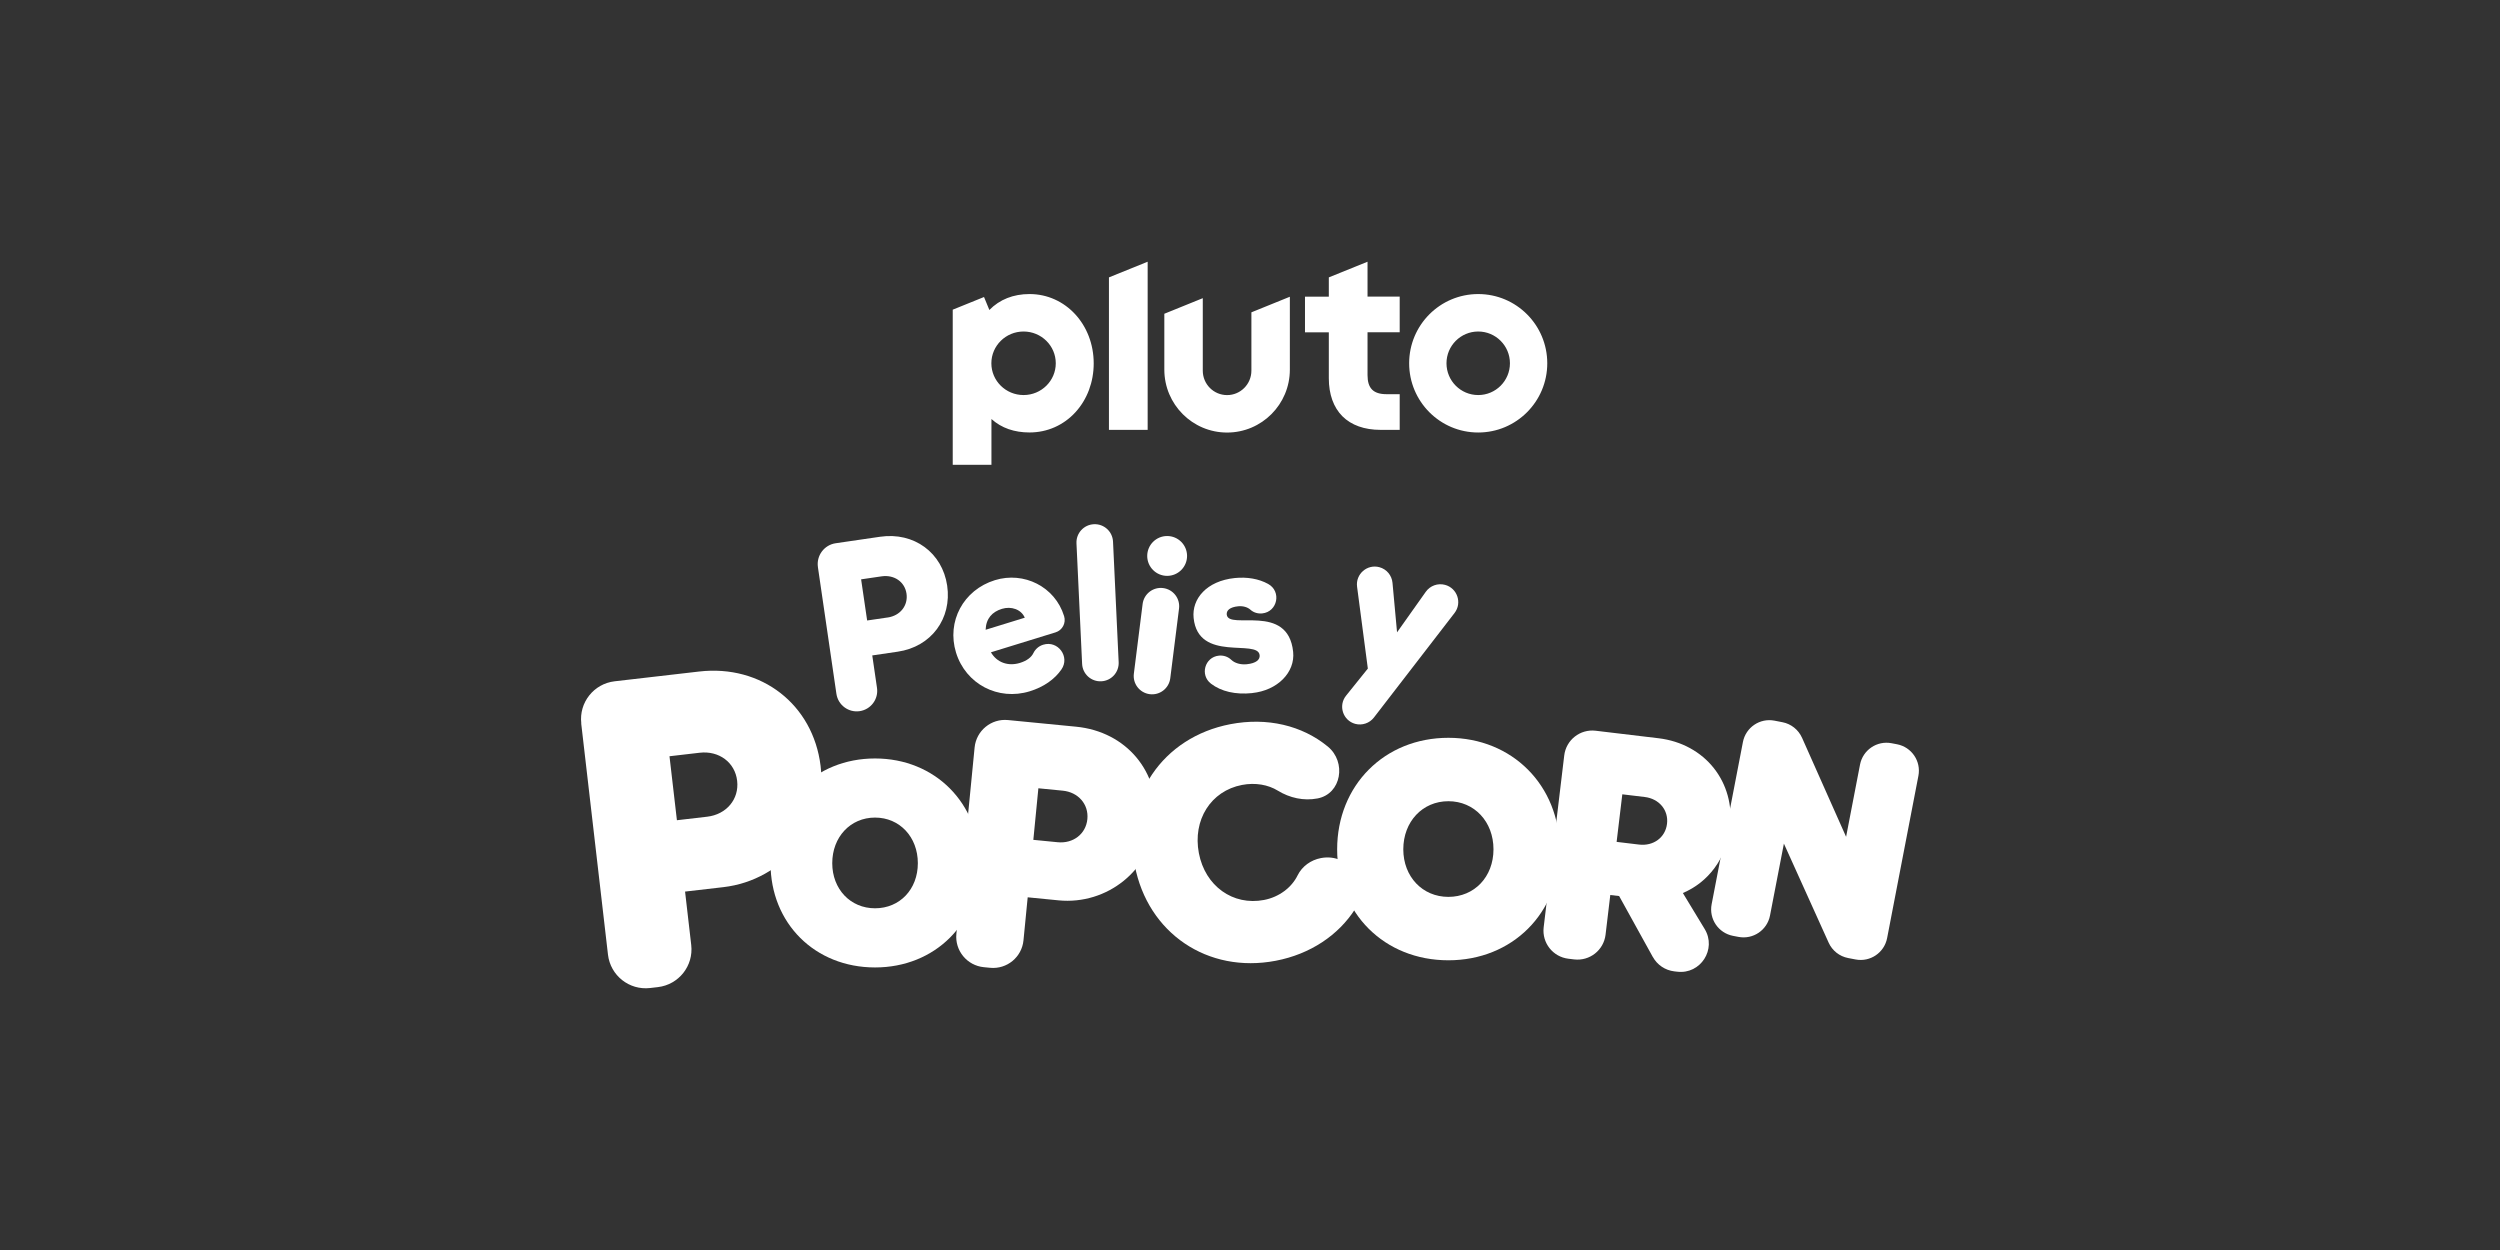
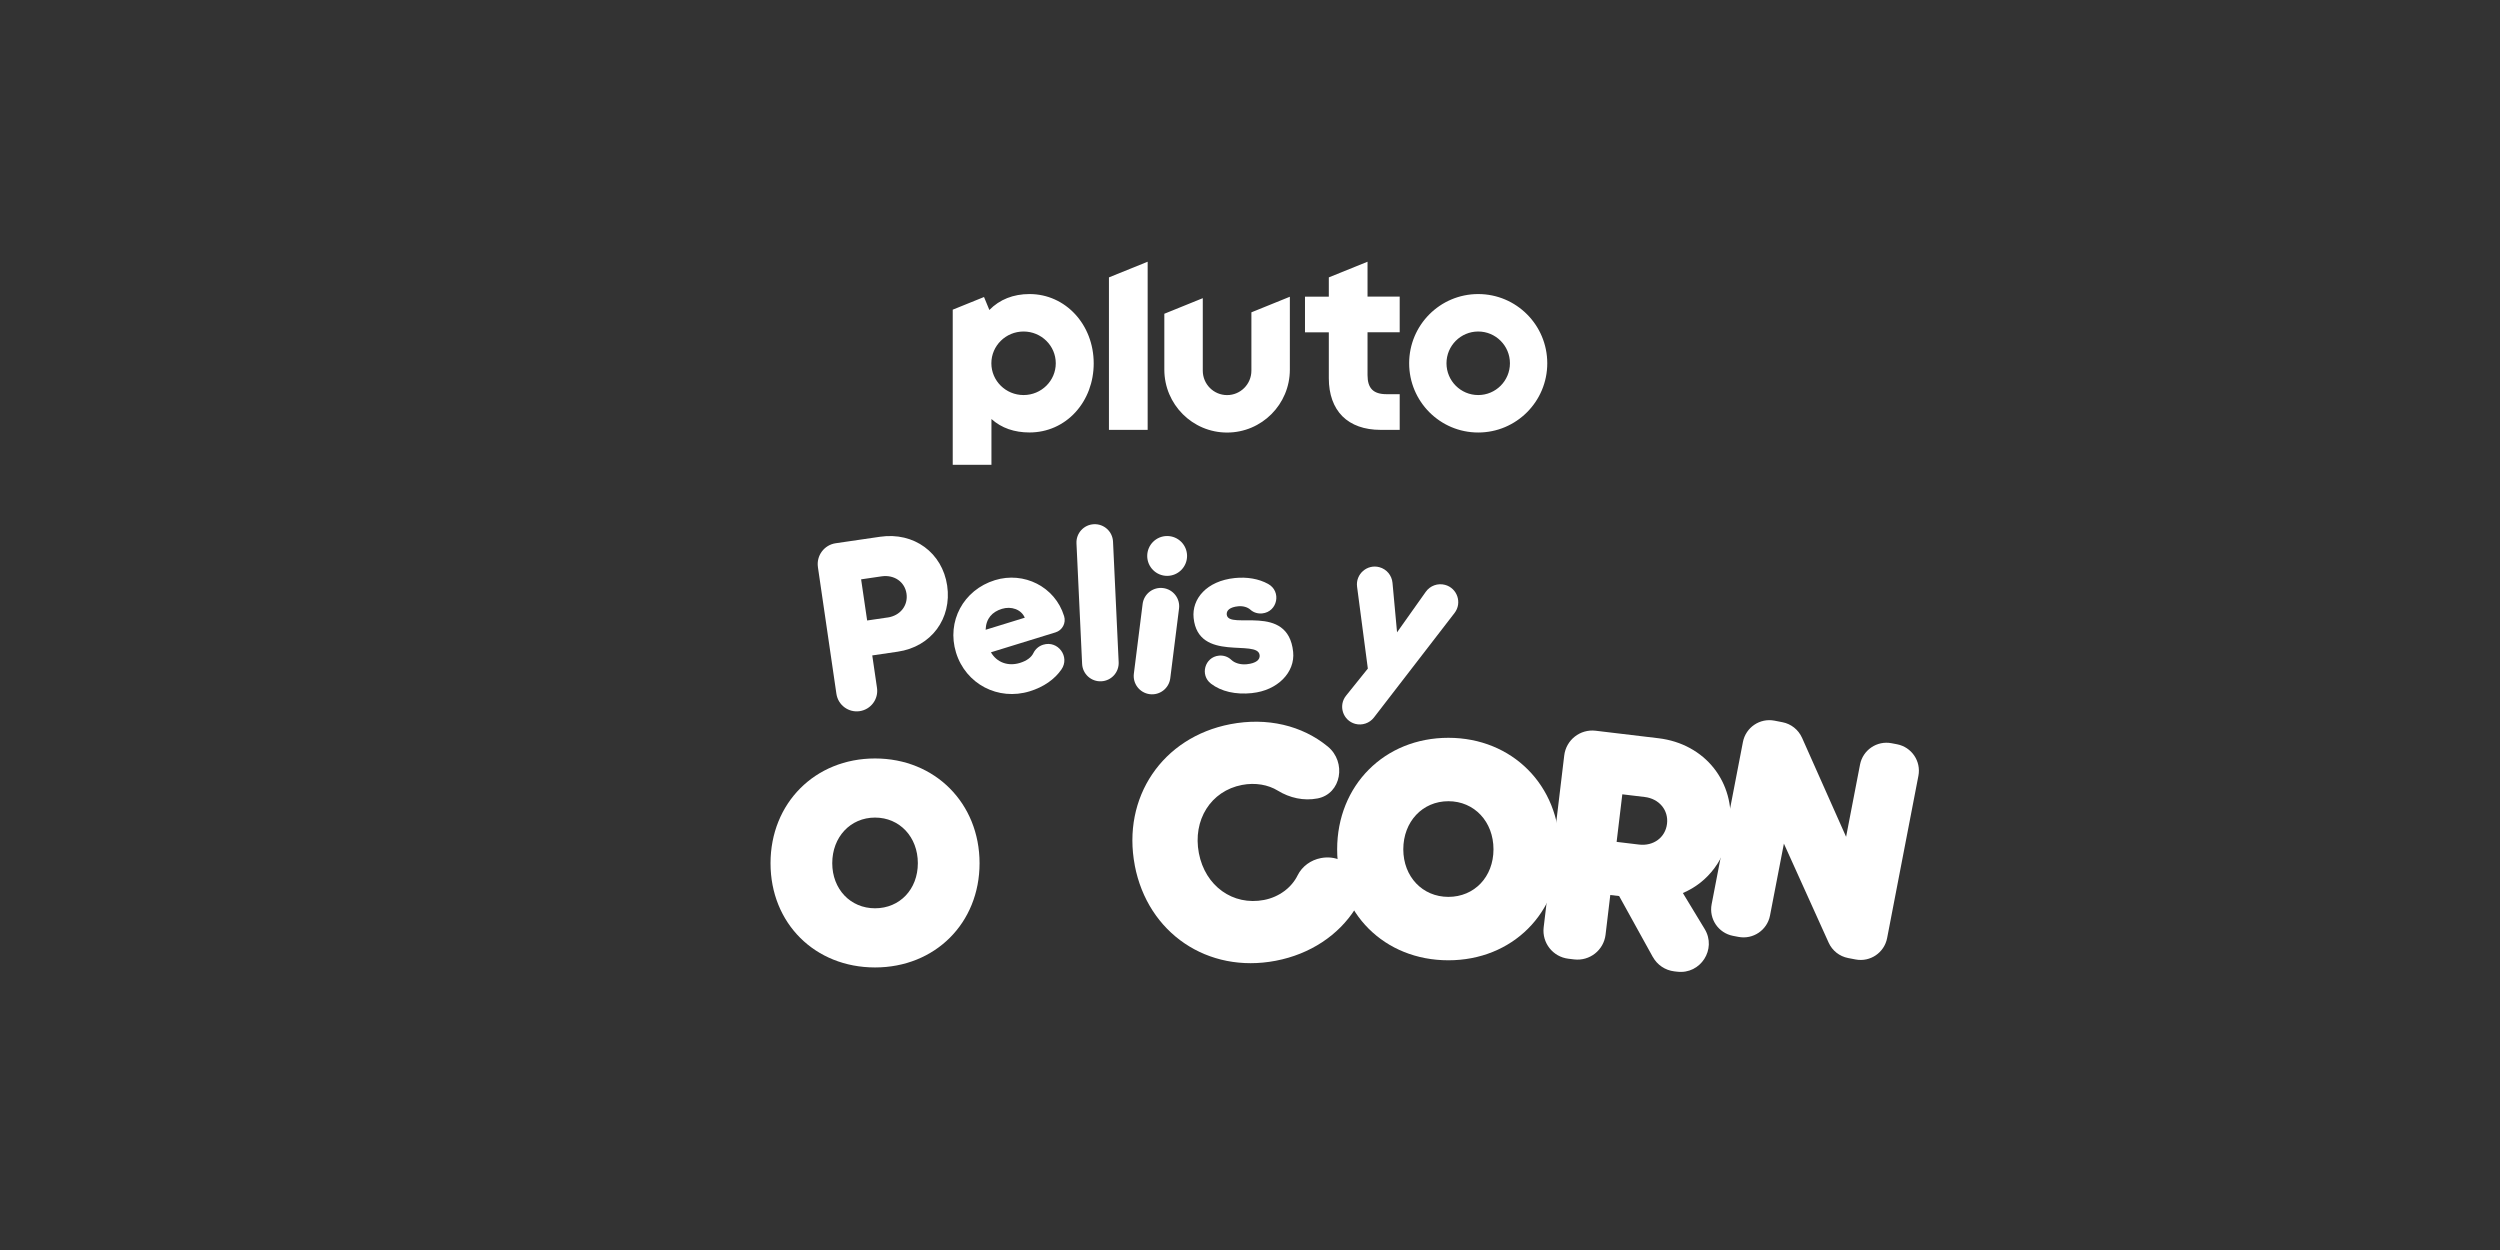
<svg xmlns="http://www.w3.org/2000/svg" id="logo" width="576" height="288" viewBox="0 0 576 288">
  <rect x="0" y="0" width="576" height="288" fill="#333333" stroke="none" />
  <defs>
    <style>.cls-1{fill:#fff;stroke-width:0px;}</style>
  </defs>
  <path class="cls-1" d="M340.58,67.75c-8.79,0-15.91,7.14-15.91,15.95s7.12,15.95,15.91,15.95,15.91-7.14,15.91-15.95-7.12-15.95-15.91-15.95ZM340.58,91.02c-4.04,0-7.31-3.28-7.31-7.32s3.27-7.32,7.31-7.32,7.31,3.28,7.31,7.32-3.27,7.32-7.31,7.32ZM315.08,60.3l-8.92,3.61v4.44h-5.49v8.22h5.49v10.6c0,3.67,1.08,6.69,3.13,8.74,2.05,2.05,5.08,3.13,8.77,3.13h4.43v-8.22h-3.04c-3.02,0-4.37-1.35-4.37-4.38v-9.88h7.41v-8.22h-7.41v-8.05ZM288.32,85.41c0,3.1-2.51,5.62-5.6,5.62s-5.6-2.51-5.6-5.62v-16.71l-8.86,3.59v12.87c0,8.01,6.48,14.5,14.46,14.5s14.46-6.49,14.46-14.5v-16.79l-8.86,3.59v13.46ZM255.5,99.04h8.92v-38.74l-8.92,3.61v35.13ZM237.19,67.75c-3.73,0-6.89,1.26-9.24,3.67l-1.23-2.99-7.21,2.92v35.74h8.92v-10.55c2.32,2.1,5.32,3.1,8.77,3.1,4.08,0,7.84-1.66,10.59-4.67,2.71-2.97,4.2-6.96,4.2-11.24,0-8.96-6.5-15.98-14.79-15.98ZM235.83,91.02c-4.1,0-7.42-3.28-7.42-7.32s3.32-7.32,7.42-7.32,7.42,3.28,7.42,7.32-3.32,7.32-7.42,7.32Z" />
-   <path class="cls-1" d="M133.93,166.67c-.56-4.8,2.88-9.14,7.68-9.7l19.47-2.25c14.36-1.66,26.24,7.6,27.98,21.71,1.71,13.86-8.52,26.37-22.4,27.97l-8.82,1.02,1.42,12.31c.56,4.8-2.88,9.14-7.68,9.7l-1.8.21c-4.8.56-9.14-2.88-9.7-7.68l-6.17-53.28ZM162.92,188.17c4.44-.51,7.41-4.03,6.92-8.27-.49-4.24-4.18-6.98-8.63-6.47l-6.96.81,1.71,14.74,6.96-.81Z" />
  <path class="cls-1" d="M201.61,174.75c-13.84,0-24.08,10.3-24.08,24.14s10.23,24.01,24.08,24.01,24.08-10.23,24.08-24.01-10.23-24.14-24.08-24.14ZM191.75,198.88c0-6.03,4.18-10.51,9.86-10.51s9.86,4.48,9.86,10.51-4.18,10.39-9.86,10.39-9.86-4.42-9.86-10.39Z" />
-   <path class="cls-1" d="M224.55,172.22c.38-3.87,3.82-6.7,7.69-6.32l15.69,1.53c11.58,1.13,19.34,10.43,18.32,21.82-1.01,11.19-11.18,19.29-22.36,18.19l-7.11-.7-.97,9.92c-.38,3.87-3.82,6.7-7.69,6.32l-1.45-.14c-3.87-.38-6.7-3.82-6.32-7.69l4.2-42.94ZM243.69,194.05c3.58.35,6.51-1.91,6.84-5.33.33-3.42-2.1-6.2-5.68-6.55l-5.61-.55-1.16,11.88,5.61.55Z" />
  <path class="cls-1" d="M261.46,199.41c-3-15.67,6.34-29.55,22.02-32.56,8.47-1.62,16.51.28,22.45,5.16,4.34,3.56,3.15,10.89-2.37,11.95h0c-3.17.61-6.41-.11-9.16-1.8-2.19-1.35-5.15-1.9-8.24-1.31-7.19,1.38-11.4,8.07-9.94,15.72,1.45,7.57,7.83,12.16,15.02,10.78,3.52-.68,6.37-2.89,7.73-5.67,1.04-2.1,3.06-3.54,5.37-3.98h0c6.65-1.27,11.53,6.02,7.89,11.73-3.81,5.98-10.28,10.4-18.31,11.93-15.67,3-29.48-6.36-32.47-21.96Z" />
  <path class="cls-1" d="M333.71,169.99c-14.74,0-25.63,10.97-25.63,25.7s10.89,25.56,25.63,25.56,25.63-10.89,25.63-25.56-10.89-25.7-25.63-25.7ZM323.32,195.68c0-6.36,4.41-11.08,10.39-11.08s10.39,4.72,10.39,11.08-4.41,10.96-10.39,10.96-10.39-4.66-10.39-10.96Z" />
  <path class="cls-1" d="M380.81,220.49l-7.76-14.04-2.04-.24-1.09,9.15c-.43,3.57-3.66,6.11-7.23,5.69l-1.34-.16c-3.57-.43-6.11-3.66-5.69-7.23l4.74-39.61c.43-3.57,3.66-6.11,7.23-5.69l14.48,1.73c10.73,1.28,17.74,10.11,16.48,20.69-.85,7.06-5.03,12.51-10.86,14.97l5.03,8.3c2.81,4.64-.95,10.48-6.33,9.83l-.69-.08c-2.08-.25-3.91-1.48-4.92-3.31ZM372.47,193.97l5.18.62c3.3.39,6.06-1.63,6.43-4.79.38-3.15-1.82-5.77-5.12-6.17l-5.18-.62-1.31,10.96Z" />
  <path class="cls-1" d="M415.18,169.96l10.16,22.84,3.21-16.64c.65-3.37,3.91-5.57,7.27-4.92l1.26.24c3.37.65,5.57,3.91,4.92,7.27l-7.21,37.39c-.65,3.37-3.91,5.57-7.27,4.92l-1.72-.33c-1.98-.38-3.65-1.7-4.48-3.54l-10.31-22.82-3.2,16.57c-.65,3.37-3.91,5.57-7.27,4.92l-1.26-.24c-3.37-.65-5.57-3.91-4.92-7.27l7.21-37.39c.65-3.37,3.91-5.57,7.27-4.92l1.84.36c1.99.38,3.67,1.72,4.5,3.57Z" />
  <path class="cls-1" d="M335.12,141.24l-18.58,24.09c-1.01,1.3-2.7,1.87-4.29,1.45h0c-2.86-.77-3.97-4.24-2.09-6.53l4.99-6.21-2.48-18.86c-.38-2.9,2.31-5.26,5.14-4.5h0c1.66.45,2.86,1.88,3.02,3.59l1.05,11.42,6.62-9.34c1-1.41,2.76-2.04,4.43-1.6h0c2.84.76,3.99,4.17,2.19,6.49Z" />
  <path class="cls-1" d="M188.45,130.67c-.39-2.66,1.45-5.13,4.11-5.51l10.2-1.49c7.84-1.15,14.36,3.7,15.47,11.26,1.11,7.58-3.65,14.09-11.4,15.22l-5.86.86,1.09,7.48c.38,2.58-1.41,4.98-3.99,5.36h0c-2.58.38-4.98-1.41-5.36-3.99l-4.26-29.17ZM204.49,142.28c2.96-.43,4.76-2.79,4.37-5.5-.39-2.69-2.79-4.42-5.75-3.99l-4.71.69,1.39,9.48,4.7-.69Z" />
  <path class="cls-1" d="M245.17,141.94v.02c.49,1.58-.4,3.26-1.98,3.74l-14.88,4.59c1.36,2.34,3.94,3.29,6.7,2.44,1.62-.5,2.63-1.32,3.08-2.25s1.27-1.64,2.27-1.94h0c3.4-1.05,6.22,2.79,4.19,5.71-1.56,2.26-4.07,4.03-7.28,5.02-7.29,2.25-14.76-1.65-17-8.91-2.21-7.17,1.69-14.45,8.96-16.69,6.67-2.06,13.84,1.49,15.93,8.26h0ZM236.11,142.32c-.82-1.93-3.13-2.7-5.27-2.04-2.22.69-3.66,2.2-3.75,4.82l9.02-2.78Z" />
  <path class="cls-1" d="M288.5,159.69c-3.86.4-7.15-.38-9.49-2.17-2.6-1.99-1.43-6.13,1.82-6.46h0c1.04-.11,2.09.23,2.85.96.79.76,2.14,1.17,3.58,1.02,2.15-.22,3.07-1.05,2.96-2.08-.4-3.84-14.14,1.75-15.21-8.57-.46-4.41,3-8.54,9.47-9.21,2.82-.29,5.53.16,7.7,1.36,3.12,1.72,2.18,6.42-1.36,6.79h0c-.98.1-1.98-.18-2.71-.84-.65-.59-1.71-.92-2.86-.8-1.83.19-2.71.91-2.61,1.91.38,3.7,14.12-2.86,15.3,8.59.49,4.72-3.6,8.89-9.44,9.49h0Z" />
  <path class="cls-1" d="M248.02,125.19l1.3,27.77c.11,2.33,2.08,4.12,4.41,4.01,2.33-.11,4.12-2.08,4.01-4.41l-1.3-27.77c-.11-2.33-2.08-4.12-4.41-4.01s-4.12,2.08-4.01,4.41Z" />
  <circle class="cls-1" cx="268.91" cy="128.09" r="4.59" />
  <path class="cls-1" d="M263.26,139.16l-2.02,16.06c-.29,2.32,1.35,4.43,3.67,4.72s4.43-1.35,4.72-3.67l2.02-16.06c.29-2.32-1.35-4.43-3.67-4.72s-4.43,1.35-4.72,3.67Z" />
</svg>